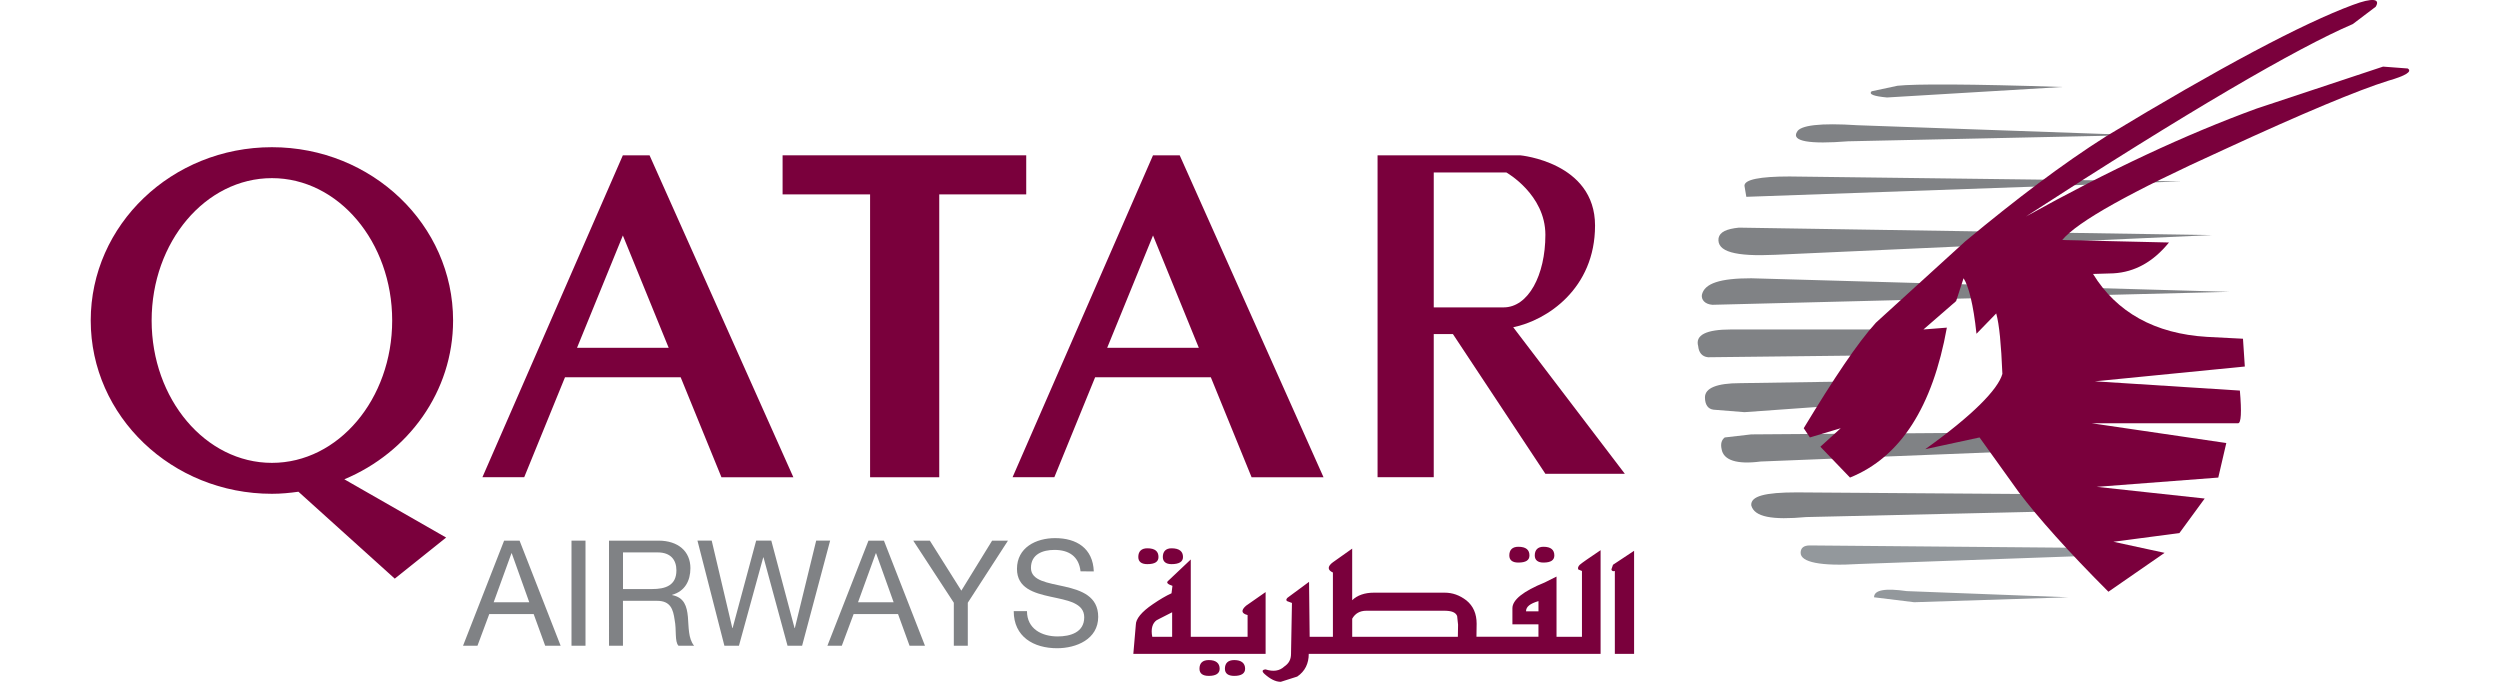
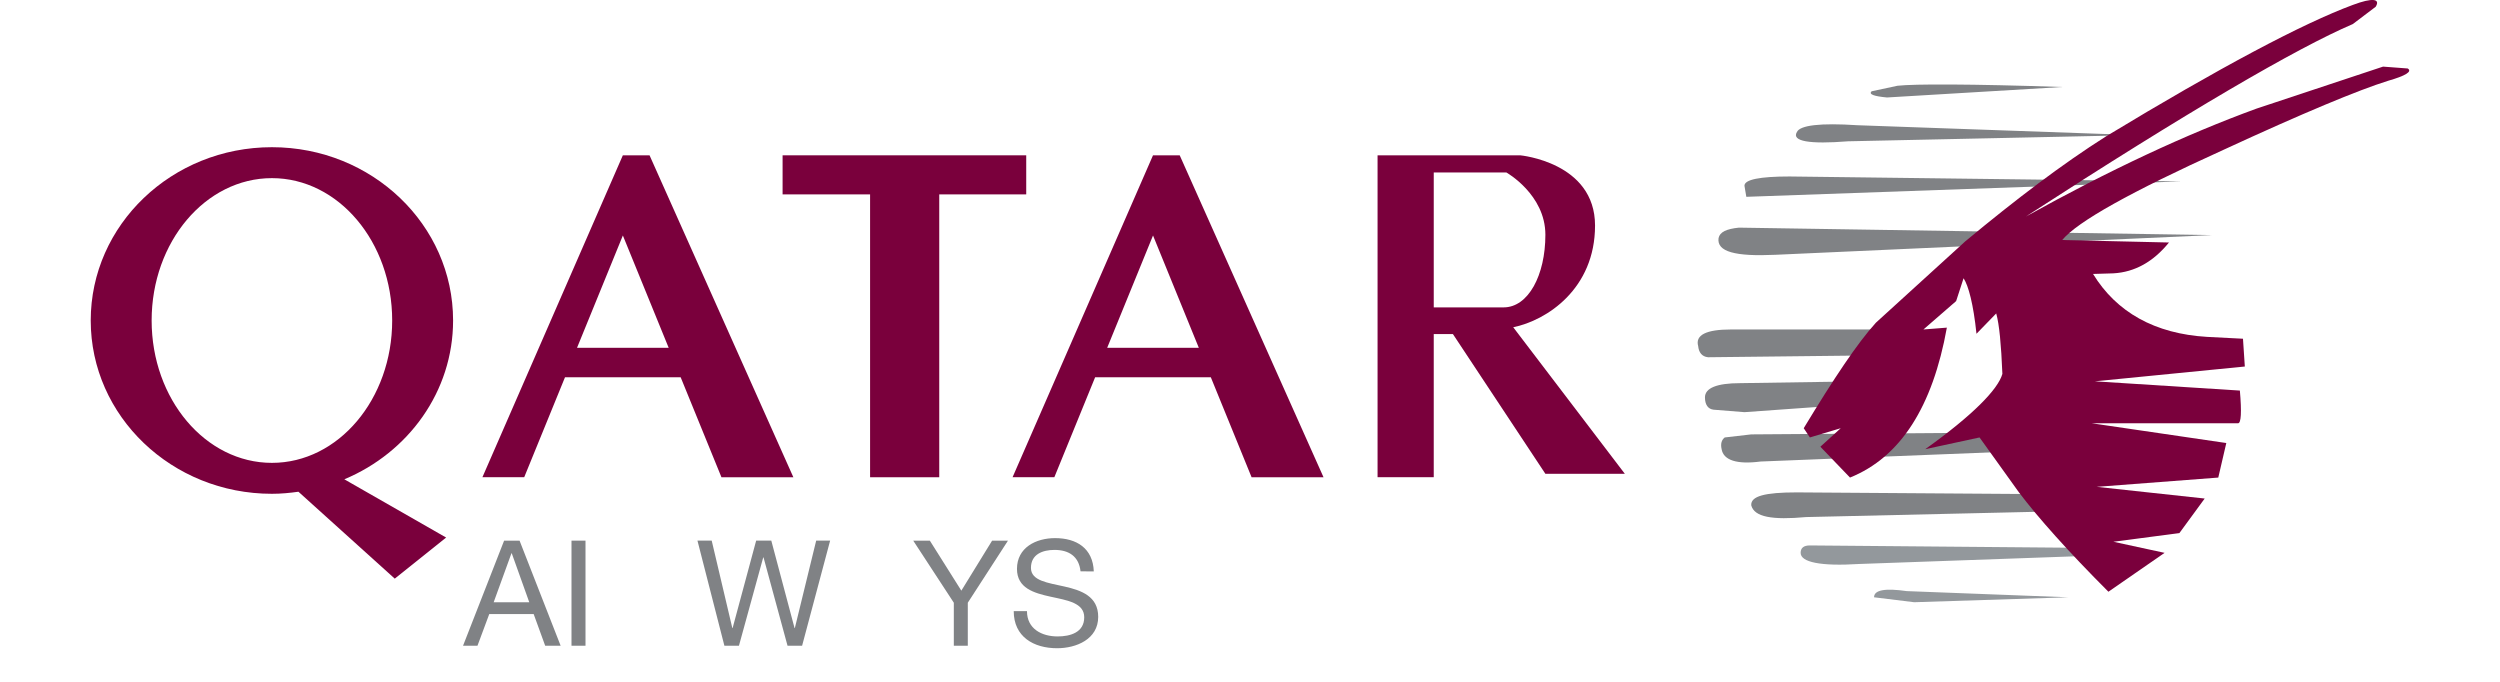
<svg xmlns="http://www.w3.org/2000/svg" version="1.1" id="Camada_1" x="0px" y="0px" width="110px" height="30px" viewBox="0 0 110 30" enable-background="new 0 0 110 30" xml:space="preserve">
  <g>
    <path fill-rule="evenodd" clip-rule="evenodd" fill="#808285" d="M83.027,4.289l7.71-0.461c-4.072-0.137-6.488-0.137-7.248-0.055   l-1.14,0.244C82.213,4.152,82.457,4.235,83.027,4.289L83.027,4.289z" />
    <path fill-rule="evenodd" clip-rule="evenodd" fill="#808285" d="M81.317,6.217l12.679-0.272L81.725,5.51   c-1.63-0.108-2.525,0-2.661,0.299C78.819,6.217,79.607,6.353,81.317,6.217L81.317,6.217z" />
    <path fill-rule="evenodd" clip-rule="evenodd" fill="#808285" d="M76.838,8.66l19.141-0.679L78.737,7.765   c-1.302,0-1.981,0.135-1.981,0.407L76.838,8.66L76.838,8.66z" />
    <path fill-rule="evenodd" clip-rule="evenodd" fill="#808285" d="M78.114,11.211l19.222-0.868l-20.824-0.327   c-0.544,0.056-0.842,0.19-0.896,0.463C75.535,11.077,76.349,11.293,78.114,11.211L78.114,11.211z" />
-     <path fill-rule="evenodd" clip-rule="evenodd" fill="#808285" d="M75.344,13.411l22.752-0.57l-21.041-0.597   c-1.358,0-2.063,0.217-2.173,0.733C74.855,13.195,75.018,13.384,75.344,13.411L75.344,13.411z" />
    <path fill-rule="evenodd" clip-rule="evenodd" fill="#808285" d="M75.154,15.719l7.195-0.081l1.003-1.141h-7.194   c-1.086,0-1.575,0.244-1.438,0.733C74.746,15.502,74.882,15.692,75.154,15.719L75.154,15.719z" />
    <path fill-rule="evenodd" clip-rule="evenodd" fill="#808285" d="M76.756,18.135l4.562-0.326l0.598-1.031l-5.349,0.081   c-1.031,0-1.549,0.217-1.549,0.625c0,0.325,0.137,0.516,0.381,0.543L76.756,18.135L76.756,18.135z" />
    <path fill-rule="evenodd" clip-rule="evenodd" fill="#808285" d="M77.463,20.307l11.592-0.461l-0.814-0.814l-11.186,0.081   l-1.167,0.135c-0.137,0.109-0.191,0.272-0.137,0.516C75.833,20.253,76.43,20.443,77.463,20.307L77.463,20.307z" />
    <path fill-rule="evenodd" clip-rule="evenodd" fill="#808285" d="M90.603,21.747l-11.539-0.082c-1.412,0-2.037,0.163-2.009,0.57   c0.135,0.516,0.923,0.652,2.416,0.516l11.838-0.271L90.603,21.747L90.603,21.747z" />
    <path fill-rule="evenodd" clip-rule="evenodd" fill="#93989C" d="M92.041,24.108l-12.407-0.109c-0.271,0-0.406,0.109-0.406,0.326   c0,0.409,0.867,0.598,2.578,0.49l11.457-0.407L92.041,24.108L92.041,24.108z" />
    <path fill-rule="evenodd" clip-rule="evenodd" fill="#93989C" d="M84.222,26.498l6.788-0.217l-7.113-0.272   c-0.95-0.135-1.439-0.054-1.439,0.272L84.222,26.498L84.222,26.498z" />
    <path fill-rule="evenodd" clip-rule="evenodd" fill="#7A003C" d="M103.525,1.058c-2.47,1.059-7.274,3.855-14.389,8.471   c3.665-2.037,7.031-3.612,10.153-4.751l5.566-1.847l1.085,0.082c0.217,0.136-0.108,0.326-0.868,0.543   c-1.303,0.407-3.719,1.411-7.249,3.041c-4.072,1.847-6.408,3.15-7.087,3.964l4.698,0.109c-0.681,0.841-1.493,1.303-2.444,1.357   l-0.896,0.027c1.032,1.683,2.716,2.633,5.022,2.769l1.575,0.081l0.081,1.223l-6.598,0.651l6.38,0.407   c0.083,0.95,0.056,1.439-0.08,1.439h-6.436l5.919,0.869l-0.353,1.52l-5.349,0.408l4.751,0.514l-1.113,1.521l-2.905,0.381   l2.254,0.488l-2.472,1.711c-1.764-1.765-3.095-3.258-3.936-4.371L87.1,19.248l-2.389,0.516c2.091-1.493,3.204-2.633,3.394-3.313   c-0.054-1.303-0.136-2.172-0.271-2.66l-0.869,0.895c-0.135-1.303-0.353-2.117-0.568-2.443l-0.327,1.005l-1.438,1.249l1.03-0.081   c-0.624,3.475-2.035,5.701-4.262,6.597l-1.304-1.357l0.897-0.815l-1.358,0.407l-0.271-0.407c1.331-2.198,2.362-3.746,3.177-4.643   l3.936-3.583C88.702,8.769,90.737,7.221,92.666,6c5.022-3.042,8.661-4.969,10.859-5.784c0.869-0.326,1.222-0.272,1.005,0.081   L103.525,1.058L103.525,1.058z" />
  </g>
-   <path fill-rule="evenodd" clip-rule="evenodd" fill="#7A003C" d="M66.546,27.473v-0.711c0-0.368,0.478-0.751,1.421-1.133l0.52-0.26  v2.65h1.119v-2.896l-0.164-0.068c-0.027-0.068,0-0.136,0.068-0.205c0.109-0.096,0.411-0.3,0.916-0.642v4.563H57.585  c0,0.423-0.164,0.766-0.507,0.998L56.354,30c-0.231,0-0.464-0.123-0.71-0.341c-0.137-0.123-0.109-0.192,0.042-0.205  c0.341,0.109,0.614,0.068,0.818-0.123c0.206-0.137,0.301-0.314,0.301-0.561l0.041-2.24l-0.219-0.082  c-0.054-0.055-0.026-0.124,0.083-0.191l0.888-0.656l0.027,2.418h1.023v-2.828c-0.245-0.109-0.245-0.272,0-0.451l0.848-0.601v2.271  c0.224-0.217,0.549-0.332,0.956-0.332h3.114c0.341,0,0.656,0.109,0.957,0.341c0.301,0.246,0.449,0.587,0.449,1.025l-0.008,0.573  h2.728v-0.546H66.546L66.546,27.473z M52.394,24.617v3.402h2.5v-0.957c-0.273-0.068-0.3-0.206-0.068-0.41l0.861-0.601v2.718h-5.82  l0.11-1.284c0-0.247,0.245-0.561,0.751-0.902c0.3-0.205,0.573-0.368,0.819-0.478l0.041-0.328c-0.204-0.068-0.274-0.136-0.204-0.205  L52.394,24.617L52.394,24.617z M67.693,26.448c-0.369,0.11-0.548,0.245-0.548,0.451h0.548V26.448L67.693,26.448z M50.7,28.019h0.874  V26.94l-0.67,0.341C50.7,27.417,50.632,27.678,50.7,28.019L50.7,28.019z M50.481,24.125c0.342,0,0.492,0.136,0.492,0.383  c0,0.205-0.15,0.314-0.492,0.314c-0.26,0-0.396-0.109-0.396-0.314C50.085,24.262,50.222,24.125,50.481,24.125L50.481,24.125z   M51.547,24.125c0.341,0,0.505,0.136,0.505,0.383c0,0.205-0.164,0.314-0.505,0.314c-0.246,0-0.383-0.109-0.383-0.314  C51.164,24.262,51.301,24.125,51.547,24.125L51.547,24.125z M53.187,29.043c0.313,0,0.478,0.137,0.478,0.382  c0,0.205-0.164,0.314-0.478,0.314c-0.274,0-0.41-0.109-0.41-0.314C52.776,29.18,52.912,29.043,53.187,29.043L53.187,29.043z   M54.307,29.043c0.313,0,0.478,0.137,0.478,0.382c0,0.205-0.164,0.314-0.478,0.314c-0.273,0-0.411-0.109-0.411-0.314  C53.896,29.18,54.033,29.043,54.307,29.043L54.307,29.043z M66.806,24.058c0.34,0,0.49,0.136,0.49,0.382  c0,0.205-0.15,0.313-0.49,0.313c-0.26,0-0.396-0.108-0.396-0.313C66.409,24.194,66.546,24.058,66.806,24.058L66.806,24.058z   M67.912,24.058c0.327,0,0.479,0.136,0.479,0.382c0,0.205-0.151,0.313-0.479,0.313c-0.246,0-0.382-0.108-0.382-0.313  C67.53,24.194,67.666,24.058,67.912,24.058L67.912,24.058z M64.146,28.019h-4.649v-0.796c0.129-0.229,0.332-0.351,0.628-0.351h3.415  c0.328,0,0.506,0.068,0.574,0.232l0.041,0.382L64.146,28.019L64.146,28.019z M71.9,24.235v4.535h-0.847v-3.647  c-0.081,0.028-0.137,0-0.151-0.068l0.07-0.205L71.9,24.235L71.9,24.235z" />
  <g>
    <path fill-rule="evenodd" clip-rule="evenodd" fill="#7A003C" d="M31.744,20.999h3.164L28.58,6.834h-1.175l-6.179,14.164h1.839   l1.795-4.399h5.089L31.744,20.999z M25.389,15.303l2.017-4.942l2.016,4.942H25.389z" />
    <path fill-rule="evenodd" clip-rule="evenodd" fill="#7A003C" d="M55.07,20.999h3.165L51.907,6.834h-1.175l-6.179,14.164h1.838   l1.795-4.399h5.09L55.07,20.999z M48.716,15.303l2.017-4.942l2.015,4.942H48.716z" />
    <polygon fill-rule="evenodd" clip-rule="evenodd" fill="#7A003C" points="34.434,6.834 45.154,6.834 45.154,8.553 41.327,8.553    41.327,20.999 38.284,20.999 38.284,8.553 34.434,8.553  " />
    <g>
      <g>
        <path fill-rule="evenodd" clip-rule="evenodd" fill="#7A003C" d="M19.936,14.102c0-4.21-3.568-7.625-7.972-7.625     c-4.402,0-7.972,3.415-7.972,7.625c0,4.211,3.569,7.625,7.972,7.625c0.397,0,0.785-0.037,1.167-0.091l4.239,3.824l2.26-1.808     l-4.479-2.563C17.966,19.912,19.936,17.228,19.936,14.102z M11.964,20.366c-2.923,0-5.292-2.805-5.292-6.264     c0-3.459,2.369-6.264,5.292-6.264c2.924,0,5.292,2.805,5.292,6.264C17.256,17.561,14.888,20.366,11.964,20.366z" />
      </g>
    </g>
    <path fill-rule="evenodd" clip-rule="evenodd" fill="#7A003C" d="M66.582,14.399c1.475-0.301,3.6-1.688,3.6-4.475   c0-2.788-3.291-3.09-3.291-3.09h-3.806h-1.167h-1.305v14.164h2.472v-6.298h0.844l4.068,6.147h3.496L66.582,14.399z M63.085,13.525   V7.588h3.194c0,0,1.718,0.965,1.718,2.743s-0.752,3.194-1.838,3.194C65.074,13.525,63.085,13.525,63.085,13.525z" />
  </g>
  <g>
    <path fill="#808285" d="M22.181,23.788h0.68l1.807,4.624h-0.68l-0.506-1.392h-1.955l-0.518,1.392h-0.635L22.181,23.788z    M21.721,26.5h1.567l-0.771-2.156h-0.013L21.721,26.5z" />
    <path fill="#808285" d="M25.146,23.788h0.616v4.624h-0.616V23.788z" />
-     <path fill="#808285" d="M26.798,23.788h2.175c0.868,0,1.405,0.473,1.405,1.211c0,0.558-0.246,1.017-0.803,1.172v0.013   c0.537,0.104,0.647,0.499,0.692,0.952c0.039,0.453,0.013,0.958,0.272,1.275h-0.687c-0.175-0.188-0.077-0.686-0.169-1.14   c-0.064-0.453-0.175-0.835-0.771-0.835h-1.502v1.975h-0.614V23.788z M28.694,25.918c0.575,0,1.068-0.149,1.068-0.822   c0-0.454-0.246-0.79-0.822-0.79h-1.528v1.612H28.694z" />
    <path fill="#808285" d="M35.293,28.411h-0.642l-1.056-3.885h-0.013l-1.068,3.885h-0.641l-1.185-4.624h0.627l0.907,3.847h0.013   l1.036-3.847h0.666l1.023,3.847h0.013l0.939-3.847h0.614L35.293,28.411z" />
-     <path fill="#808285" d="M38.213,23.788h0.68l1.806,4.624H40.02l-0.506-1.392h-1.955l-0.519,1.392h-0.634L38.213,23.788z    M37.753,26.5h1.567l-0.771-2.156h-0.014L37.753,26.5z" />
    <path fill="#808285" d="M42.583,26.52v1.891h-0.615V26.52l-1.786-2.732h0.731l1.386,2.201l1.354-2.201h0.698L42.583,26.52z" />
    <path fill="#808285" d="M47.544,25.141c-0.072-0.66-0.512-0.945-1.146-0.945c-0.519,0-1.036,0.188-1.036,0.791   c0,0.57,0.737,0.654,1.483,0.822c0.737,0.168,1.476,0.428,1.476,1.333c0,0.984-0.965,1.38-1.807,1.38   c-1.036,0-1.91-0.506-1.91-1.632h0.583c0,0.776,0.647,1.113,1.347,1.113c0.557,0,1.172-0.175,1.172-0.842   c0-0.634-0.737-0.745-1.477-0.906c-0.738-0.162-1.482-0.375-1.482-1.224c0-0.939,0.835-1.354,1.677-1.354   c0.946,0,1.664,0.446,1.703,1.463H47.544z" />
  </g>
</svg>